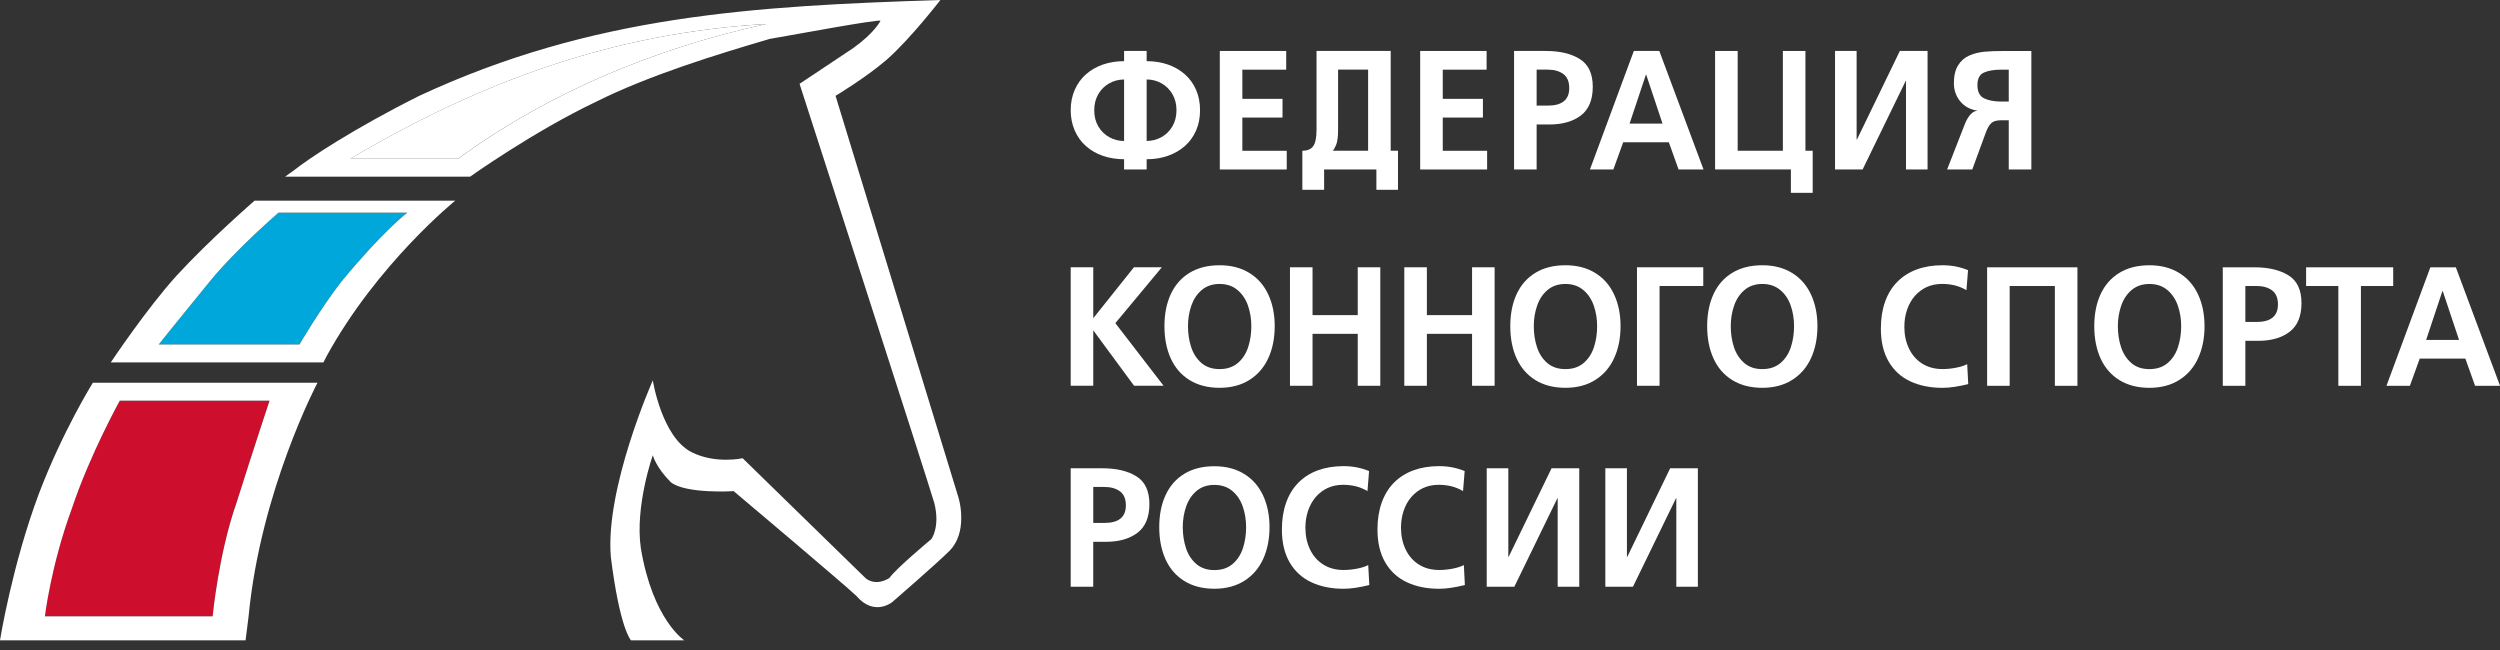
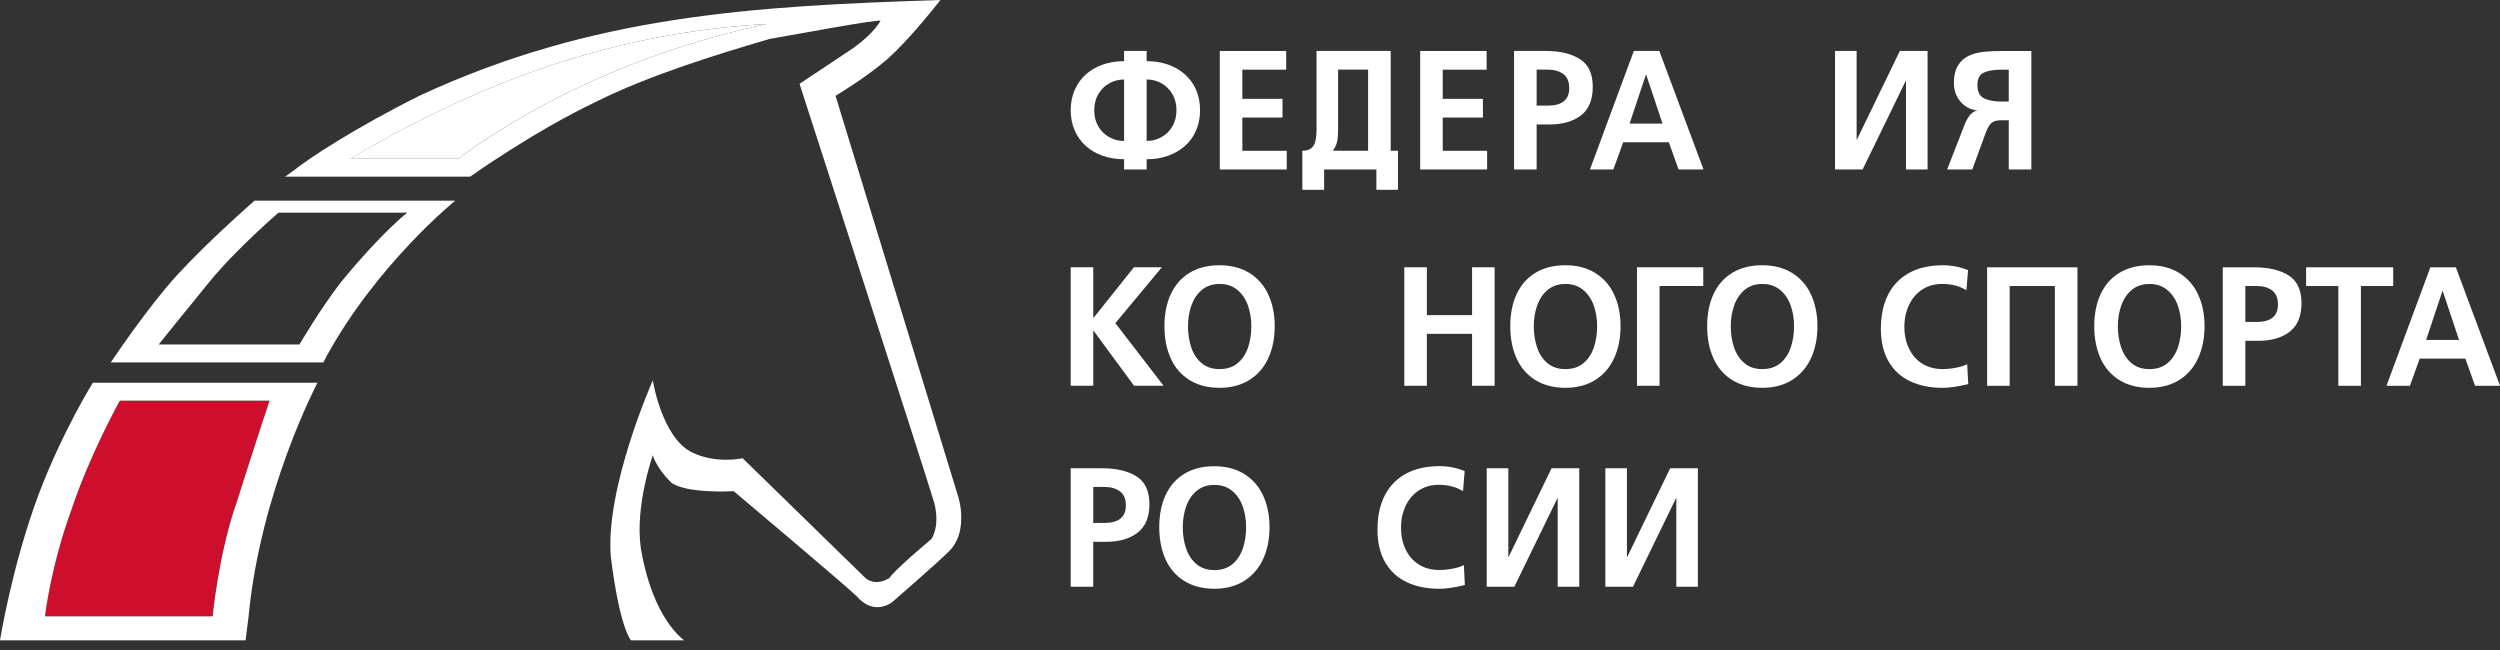
<svg xmlns="http://www.w3.org/2000/svg" width="150" height="39" viewBox="0 0 150 39" fill="none">
  <rect x="0" y="0" width="150" height="39" fill="#333333" stroke="none" />
  <path d="M27.485 9.524C32.876 5.571 39.345 2.875 45.995 1.438C36.831 1.976 28.924 4.852 21.016 9.524H27.485Z" fill="white" />
-   <path d="M16.712 12.759C16.712 12.759 14.195 14.915 12.578 16.892C10.961 18.87 9.523 20.666 9.523 20.666H17.969C17.969 20.666 19.228 18.51 20.485 16.892C23.001 13.838 24.438 12.759 24.438 12.759H16.712Z" fill="#00A7DA" />
  <path d="M7.179 24.044C7.179 24.044 5.384 27.278 4.305 30.513C3.048 33.926 2.688 36.983 2.688 36.983H8.619H12.752C12.752 36.983 13.113 33.209 14.189 30.155C15.268 26.74 16.165 24.046 16.165 24.046H7.179V24.044Z" fill="#CE0E2D" />
  <path d="M57.502 29.832L50.133 5.751C50.133 5.751 51.931 4.672 53.188 3.595C54.625 2.336 56.423 0 56.423 0C45.281 0.36 35.577 0.899 25.154 5.751C21.2 7.729 18.504 9.524 17.605 10.243L17.102 10.601H28.206C28.206 10.601 31.98 7.907 35.755 6.109C38.99 4.492 43.123 3.235 46.178 2.336C47.255 2.156 53.006 1.079 52.825 1.257C52.825 1.257 52.467 1.976 51.208 2.874C50.67 3.235 47.973 5.03 47.973 5.03C47.973 5.03 55.7 28.931 56.06 30.188C56.421 31.627 55.88 32.346 55.88 32.346C55.88 32.346 53.724 34.141 53.364 34.682C52.465 35.222 51.927 34.682 51.927 34.682L44.558 27.494C44.558 27.494 42.941 27.854 41.504 27.135C39.706 26.237 39.168 22.822 39.168 22.822C39.168 22.822 36.293 29.291 36.651 33.425C37.19 37.736 37.857 38.418 37.857 38.418H41.057C41.057 38.418 39.166 37.198 38.449 32.884C38.089 30.368 39.168 27.314 39.168 27.314C39.168 27.314 39.348 28.032 40.247 28.931C41.145 29.649 44.02 29.469 44.02 29.469C44.02 29.469 50.848 35.22 51.386 35.759C52.465 37.018 53.542 36.119 53.542 36.119C53.542 36.119 56.238 33.783 56.955 33.064C57.495 32.526 57.674 31.805 57.674 31.089C57.68 30.37 57.502 29.832 57.502 29.832ZM27.49 9.524H21.02C28.927 4.852 36.834 1.976 46 1.437C39.35 2.874 32.88 5.571 27.49 9.524Z" fill="white" />
  <path d="M10.602 16.532C8.806 18.508 6.648 21.743 6.648 21.743H18.148H19.407L19.588 21.385C22.642 15.814 27.314 12.04 27.314 12.04H15.274C15.274 12.04 12.58 14.377 10.602 16.532ZM24.44 12.759C24.44 12.759 23.003 13.838 20.486 16.893C19.227 18.51 17.97 20.666 17.97 20.666H9.525C9.525 20.666 10.962 18.868 12.58 16.893C14.197 14.917 16.713 12.759 16.713 12.759H24.44Z" fill="white" />
  <path d="M2.336 29.615C0.719 33.928 0 38.42 0 38.42H9.344H14.735L14.915 36.983C15.633 29.434 19.048 22.965 19.048 22.965H5.571C5.571 22.965 3.773 25.841 2.336 29.615ZM16.172 24.044C16.172 24.044 15.273 26.74 14.196 30.153C13.117 33.208 12.759 36.981 12.759 36.981H8.625H2.694C2.694 36.981 3.055 33.926 4.312 30.511C5.391 27.276 7.186 24.042 7.186 24.042H16.172V24.044Z" fill="white" />
  <path d="M67.445 3.67V3.058H68.799V3.67C69.256 3.67 69.678 3.737 70.07 3.871C70.461 4.006 70.8 4.202 71.092 4.459C71.382 4.716 71.608 5.028 71.765 5.391C71.922 5.755 72.003 6.161 72.003 6.61C72.003 7.059 71.924 7.467 71.765 7.831C71.606 8.196 71.382 8.506 71.092 8.763C70.8 9.02 70.461 9.214 70.07 9.351C69.68 9.488 69.256 9.554 68.799 9.554V10.166H67.445V9.554C66.987 9.554 66.565 9.485 66.174 9.351C65.782 9.214 65.443 9.02 65.155 8.763C64.865 8.506 64.642 8.196 64.482 7.827C64.323 7.459 64.242 7.053 64.242 6.612C64.242 6.167 64.323 5.763 64.482 5.397C64.642 5.03 64.865 4.718 65.155 4.461C65.445 4.202 65.784 4.008 66.174 3.873C66.565 3.737 66.989 3.67 67.445 3.67ZM67.445 4.77C67.128 4.77 66.832 4.846 66.557 4.999C66.281 5.153 66.062 5.368 65.898 5.649C65.735 5.929 65.654 6.252 65.654 6.614C65.654 6.981 65.735 7.304 65.898 7.583C66.062 7.862 66.281 8.078 66.557 8.231C66.832 8.384 67.128 8.459 67.445 8.459V4.77ZM68.799 8.457C69.115 8.457 69.411 8.38 69.687 8.229C69.962 8.076 70.181 7.86 70.345 7.581C70.508 7.301 70.589 6.978 70.589 6.612C70.589 6.25 70.508 5.927 70.345 5.647C70.181 5.368 69.962 5.151 69.687 4.997C69.411 4.844 69.115 4.768 68.799 4.768V8.457Z" fill="white" />
  <path d="M73.188 3.058H77.172V4.18H74.541V5.931H76.951V7.053H74.541V9.047H77.204V10.169H73.188V3.058Z" fill="white" />
  <path d="M79.447 10.166V11.39H78.141V9.045C78.443 9.045 78.66 8.953 78.793 8.769C78.925 8.585 78.992 8.258 78.992 7.784V3.058H83.442V9.045H83.879V11.39H82.583V10.166H79.447ZM79.958 9.045H82.086V4.178H80.285V7.784C80.285 8.212 80.244 8.519 80.163 8.705C80.082 8.893 80.014 9.005 79.958 9.045Z" fill="white" />
  <path d="M85.211 3.058H89.196V4.18H86.565V5.931H88.975V7.053H86.565V9.047H89.227V10.169H85.211V3.058Z" fill="white" />
  <path d="M90.844 3.058H92.75C93.591 3.058 94.27 3.219 94.787 3.542C95.307 3.865 95.566 4.42 95.566 5.206C95.566 5.991 95.328 6.564 94.854 6.927C94.38 7.289 93.748 7.469 92.964 7.469H92.198V10.166H90.844V3.058ZM92.198 6.337H92.866C93.725 6.337 94.154 5.987 94.154 5.287C94.154 4.898 94.036 4.616 93.798 4.44C93.562 4.267 93.251 4.178 92.866 4.178H92.198V6.337Z" fill="white" />
  <path d="M98.03 3.058H99.559L102.211 10.166H100.713L100.131 8.537H97.392L96.802 10.166H95.398L98.03 3.058ZM98.773 4.482H98.754L97.775 7.415H99.75L98.773 4.482Z" fill="white" />
-   <path d="M107.452 10.166H102.906V3.058H104.26V9.045H106.972V3.058H108.326V9.045H108.761V11.57H107.454V10.166H107.452Z" fill="white" />
  <path d="M115.656 10.166H114.36V4.84H114.35L111.758 10.166H110.102V3.058H111.397V8.374H111.416L113.991 3.058H115.654V10.166H115.656Z" fill="white" />
  <path d="M121.879 10.166H120.525V7.214H120.091C119.815 7.214 119.617 7.266 119.494 7.372C119.372 7.475 119.256 7.668 119.151 7.947L118.337 10.166H116.828L117.913 7.388C118.116 6.922 118.354 6.674 118.629 6.645V6.635C118.207 6.573 117.869 6.388 117.615 6.082C117.36 5.774 117.234 5.409 117.234 4.983C117.234 4.54 117.319 4.184 117.489 3.915C117.658 3.645 117.882 3.451 118.161 3.331C118.441 3.211 118.737 3.136 119.049 3.105C119.362 3.074 119.749 3.06 120.207 3.06H120.42H121.881V10.166H121.879ZM120.525 4.18H120.08C119.639 4.18 119.292 4.237 119.033 4.355C118.774 4.471 118.646 4.722 118.646 5.105C118.646 5.502 118.778 5.767 119.041 5.898C119.306 6.028 119.652 6.094 120.08 6.094H120.525V4.18Z" fill="white" />
  <path d="M64.242 16.037H65.596V19.093L68.035 16.037H69.71L66.921 19.389L69.815 23.146H68.045L65.615 19.846H65.596V23.146H64.242V16.037Z" fill="white" />
  <path d="M73.173 15.915C73.865 15.915 74.459 16.068 74.958 16.374C75.457 16.68 75.835 17.109 76.094 17.664C76.353 18.217 76.483 18.854 76.483 19.57C76.483 20.291 76.355 20.93 76.098 21.489C75.842 22.048 75.463 22.485 74.964 22.798C74.463 23.113 73.867 23.268 73.175 23.268C72.471 23.268 71.871 23.113 71.372 22.804C70.875 22.496 70.499 22.063 70.246 21.506C69.993 20.949 69.867 20.303 69.867 19.57C69.867 18.84 69.993 18.198 70.248 17.647C70.503 17.097 70.879 16.67 71.376 16.368C71.873 16.066 72.474 15.915 73.173 15.915ZM73.173 22.146C73.614 22.146 73.976 22.026 74.264 21.785C74.55 21.543 74.757 21.229 74.887 20.837C75.016 20.446 75.08 20.024 75.08 19.57C75.08 19.13 75.011 18.718 74.877 18.33C74.742 17.945 74.529 17.633 74.243 17.395C73.956 17.157 73.6 17.037 73.175 17.037C72.751 17.037 72.397 17.157 72.111 17.395C71.826 17.633 71.617 17.945 71.482 18.332C71.347 18.72 71.279 19.132 71.279 19.57C71.279 20.024 71.343 20.446 71.474 20.837C71.604 21.229 71.809 21.543 72.093 21.785C72.378 22.026 72.736 22.146 73.173 22.146Z" fill="white" />
-   <path d="M77.398 16.037H78.752V18.908H81.464V16.037H82.818V23.146H81.464V20.03H78.752V23.146H77.398V16.037Z" fill="white" />
  <path d="M84.258 16.037H85.612V18.908H88.324V16.037H89.677V23.146H88.324V20.03H85.612V23.146H84.258V16.037Z" fill="white" />
  <path d="M93.923 15.915C94.615 15.915 95.209 16.068 95.708 16.374C96.207 16.68 96.585 17.109 96.844 17.664C97.103 18.217 97.233 18.854 97.233 19.57C97.233 20.291 97.105 20.93 96.848 21.489C96.592 22.048 96.213 22.485 95.714 22.798C95.213 23.113 94.617 23.268 93.925 23.268C93.221 23.268 92.621 23.113 92.122 22.804C91.625 22.496 91.251 22.063 90.996 21.506C90.743 20.949 90.617 20.303 90.617 19.57C90.617 18.84 90.743 18.198 90.998 17.647C91.253 17.097 91.629 16.67 92.126 16.368C92.621 16.066 93.221 15.915 93.923 15.915ZM93.923 22.146C94.364 22.146 94.726 22.026 95.012 21.785C95.298 21.543 95.505 21.229 95.635 20.837C95.764 20.446 95.828 20.024 95.828 19.57C95.828 19.13 95.759 18.718 95.625 18.33C95.488 17.945 95.277 17.633 94.991 17.395C94.704 17.157 94.348 17.037 93.923 17.037C93.499 17.037 93.145 17.157 92.859 17.395C92.573 17.633 92.364 17.945 92.23 18.332C92.095 18.72 92.027 19.132 92.027 19.57C92.027 20.024 92.091 20.446 92.222 20.837C92.352 21.229 92.557 21.543 92.841 21.785C93.126 22.026 93.486 22.146 93.923 22.146Z" fill="white" />
  <path d="M98.221 16.037H102.196V17.159H99.573V23.146H98.219V16.037H98.221Z" fill="white" />
  <path d="M105.736 15.915C106.427 15.915 107.021 16.068 107.52 16.374C108.019 16.68 108.398 17.109 108.657 17.664C108.915 18.217 109.046 18.854 109.046 19.57C109.046 20.291 108.918 20.93 108.661 21.489C108.404 22.048 108.025 22.485 107.526 22.798C107.028 23.113 106.429 23.268 105.738 23.268C105.034 23.268 104.434 23.113 103.935 22.804C103.438 22.496 103.061 22.063 102.809 21.506C102.556 20.949 102.43 20.303 102.43 19.57C102.43 18.84 102.556 18.198 102.811 17.647C103.065 17.097 103.44 16.67 103.939 16.368C104.436 16.066 105.036 15.915 105.736 15.915ZM105.736 22.146C106.177 22.146 106.539 22.026 106.827 21.785C107.112 21.543 107.319 21.229 107.45 20.837C107.578 20.446 107.644 20.024 107.644 19.57C107.644 19.13 107.576 18.718 107.442 18.33C107.307 17.945 107.096 17.633 106.808 17.395C106.52 17.157 106.164 17.037 105.74 17.037C105.315 17.037 104.961 17.157 104.678 17.395C104.392 17.633 104.183 17.945 104.049 18.332C103.914 18.72 103.846 19.132 103.846 19.57C103.846 20.024 103.91 20.446 104.04 20.837C104.171 21.229 104.378 21.543 104.661 21.785C104.941 22.026 105.301 22.146 105.736 22.146Z" fill="white" />
  <path d="M118.095 23.046C117.491 23.195 116.977 23.27 116.555 23.27C115.816 23.27 115.168 23.139 114.611 22.877C114.054 22.616 113.622 22.218 113.313 21.682C113.005 21.148 112.852 20.494 112.852 19.715C112.852 19.115 112.936 18.577 113.106 18.101C113.276 17.625 113.522 17.225 113.845 16.902C114.168 16.577 114.555 16.333 115.011 16.165C115.466 15.999 115.982 15.915 116.555 15.915C117.097 15.915 117.607 16.014 118.083 16.211L117.986 17.413C117.572 17.161 117.085 17.035 116.526 17.035C116.182 17.035 115.872 17.099 115.595 17.227C115.317 17.355 115.079 17.538 114.878 17.771C114.68 18.005 114.526 18.281 114.421 18.593C114.315 18.908 114.261 19.245 114.261 19.61C114.261 20.088 114.352 20.521 114.537 20.908C114.721 21.295 114.984 21.597 115.33 21.817C115.675 22.034 116.083 22.144 116.551 22.144C116.818 22.144 117.089 22.117 117.371 22.061C117.652 22.007 117.872 21.935 118.031 21.848L118.095 23.046Z" fill="white" />
  <path d="M119.227 16.039H124.646V23.148H123.292V17.161H120.58V23.148H119.227V16.039Z" fill="white" />
  <path d="M128.962 15.916C129.654 15.916 130.248 16.069 130.747 16.376C131.246 16.682 131.625 17.11 131.883 17.665C132.142 18.218 132.272 18.856 132.272 19.572C132.272 20.292 132.144 20.932 131.887 21.491C131.631 22.05 131.252 22.487 130.753 22.799C130.252 23.114 129.656 23.269 128.964 23.269C128.261 23.269 127.66 23.114 127.161 22.805C126.664 22.497 126.29 22.064 126.035 21.508C125.783 20.951 125.656 20.305 125.656 19.572C125.656 18.841 125.783 18.199 126.037 17.649C126.292 17.098 126.669 16.672 127.165 16.369C127.662 16.067 128.261 15.916 128.962 15.916ZM128.962 22.147C129.403 22.147 129.766 22.027 130.053 21.787C130.339 21.545 130.546 21.23 130.676 20.839C130.805 20.448 130.871 20.025 130.871 19.572C130.871 19.131 130.803 18.719 130.668 18.332C130.534 17.947 130.32 17.634 130.035 17.396C129.747 17.158 129.391 17.038 128.966 17.038C128.542 17.038 128.188 17.158 127.904 17.396C127.619 17.634 127.41 17.947 127.275 18.334C127.141 18.721 127.072 19.133 127.072 19.572C127.072 20.025 127.136 20.448 127.267 20.839C127.397 21.23 127.604 21.545 127.888 21.787C128.167 22.027 128.525 22.147 128.962 22.147Z" fill="white" />
  <path d="M133.367 16.039H135.274C136.112 16.039 136.791 16.2 137.311 16.523C137.83 16.846 138.089 17.401 138.089 18.187C138.089 18.972 137.851 19.545 137.377 19.908C136.903 20.27 136.272 20.45 135.487 20.45H134.721V23.148H133.367V16.039ZM134.721 19.318H135.39C136.247 19.318 136.677 18.968 136.677 18.268C136.677 17.879 136.559 17.597 136.321 17.421C136.085 17.247 135.775 17.159 135.39 17.159H134.721V19.318Z" fill="white" />
  <path d="M140.303 17.161H138.367V16.039H143.592V17.161H141.655V23.148H140.301V17.161H140.303Z" fill="white" />
  <path d="M145.821 16.039H147.351L150.002 23.148H148.504L147.922 21.518H145.183L144.593 23.148H143.188L145.821 16.039ZM146.564 17.463H146.545L145.568 20.396H147.543L146.564 17.463Z" fill="white" />
  <path d="M64.242 28.097H66.149C66.987 28.097 67.668 28.258 68.186 28.581C68.705 28.904 68.964 29.459 68.964 30.245C68.964 31.03 68.726 31.602 68.252 31.964C67.778 32.326 67.147 32.508 66.36 32.508H65.594V35.206H64.242V28.097ZM65.596 31.376H66.265C67.122 31.376 67.552 31.026 67.552 30.326C67.552 29.937 67.434 29.655 67.196 29.48C66.958 29.306 66.648 29.217 66.265 29.217H65.596V31.376Z" fill="white" />
  <path d="M72.861 27.974C73.552 27.974 74.146 28.127 74.645 28.433C75.144 28.738 75.523 29.168 75.782 29.721C76.04 30.276 76.171 30.911 76.171 31.628C76.171 32.346 76.043 32.986 75.786 33.547C75.529 34.105 75.15 34.542 74.651 34.855C74.15 35.167 73.554 35.325 72.863 35.325C72.159 35.325 71.559 35.169 71.06 34.861C70.563 34.553 70.186 34.118 69.933 33.561C69.681 33.004 69.555 32.36 69.555 31.628C69.555 30.897 69.681 30.255 69.936 29.704C70.19 29.154 70.567 28.727 71.064 28.425C71.561 28.123 72.161 27.974 72.861 27.974ZM72.861 34.205C73.302 34.205 73.664 34.085 73.952 33.843C74.237 33.602 74.444 33.286 74.575 32.894C74.703 32.503 74.767 32.081 74.767 31.628C74.767 31.186 74.699 30.773 74.564 30.387C74.43 30 74.217 29.688 73.931 29.452C73.643 29.214 73.287 29.094 72.863 29.094C72.438 29.094 72.084 29.212 71.799 29.452C71.513 29.69 71.304 30.002 71.169 30.39C71.035 30.777 70.966 31.189 70.966 31.628C70.966 32.081 71.031 32.503 71.161 32.894C71.291 33.286 71.499 33.6 71.782 33.843C72.066 34.085 72.426 34.205 72.861 34.205Z" fill="white" />
-   <path d="M82.158 35.102C81.553 35.251 81.04 35.326 80.618 35.326C79.879 35.326 79.231 35.195 78.674 34.932C78.117 34.669 77.684 34.272 77.376 33.738C77.067 33.204 76.914 32.547 76.914 31.771C76.914 31.171 76.999 30.633 77.169 30.156C77.338 29.68 77.585 29.281 77.908 28.956C78.231 28.631 78.618 28.386 79.073 28.219C79.529 28.053 80.044 27.968 80.618 27.968C81.16 27.968 81.669 28.068 82.145 28.264L82.048 29.467C81.634 29.215 81.147 29.088 80.589 29.088C80.245 29.088 79.934 29.152 79.657 29.281C79.38 29.409 79.142 29.591 78.941 29.825C78.742 30.059 78.589 30.334 78.483 30.647C78.378 30.962 78.324 31.299 78.324 31.663C78.324 32.142 78.415 32.574 78.599 32.962C78.783 33.349 79.046 33.651 79.392 33.87C79.738 34.09 80.146 34.199 80.613 34.199C80.88 34.199 81.154 34.172 81.433 34.117C81.715 34.061 81.934 33.99 82.094 33.903L82.158 35.102Z" fill="white" />
  <path d="M87.892 35.102C87.288 35.251 86.774 35.326 86.352 35.326C85.613 35.326 84.965 35.195 84.408 34.932C83.851 34.669 83.418 34.272 83.11 33.738C82.802 33.204 82.648 32.547 82.648 31.771C82.648 31.171 82.733 30.633 82.903 30.156C83.073 29.68 83.319 29.281 83.642 28.956C83.965 28.631 84.352 28.386 84.808 28.219C85.263 28.053 85.778 27.968 86.352 27.968C86.894 27.968 87.404 28.068 87.88 28.264L87.782 29.467C87.368 29.215 86.882 29.088 86.323 29.088C85.979 29.088 85.669 29.152 85.391 29.281C85.114 29.409 84.876 29.591 84.675 29.825C84.476 30.059 84.323 30.334 84.218 30.647C84.112 30.962 84.06 31.299 84.06 31.663C84.06 32.142 84.151 32.574 84.336 32.962C84.518 33.349 84.783 33.651 85.129 33.87C85.474 34.09 85.882 34.199 86.352 34.199C86.617 34.199 86.89 34.172 87.172 34.117C87.451 34.061 87.673 33.99 87.832 33.903L87.892 35.102Z" fill="white" />
  <path d="M94.757 35.206H93.461V29.879H93.451L90.859 35.206H89.203V28.097H90.499V33.413H90.518L93.093 28.097H94.755V35.206H94.757Z" fill="white" />
  <path d="M101.875 35.206H100.579V29.879H100.568L97.976 35.206H96.32V28.097H97.616V33.413H97.635L100.21 28.097H101.872V35.206H101.875Z" fill="white" />
</svg>